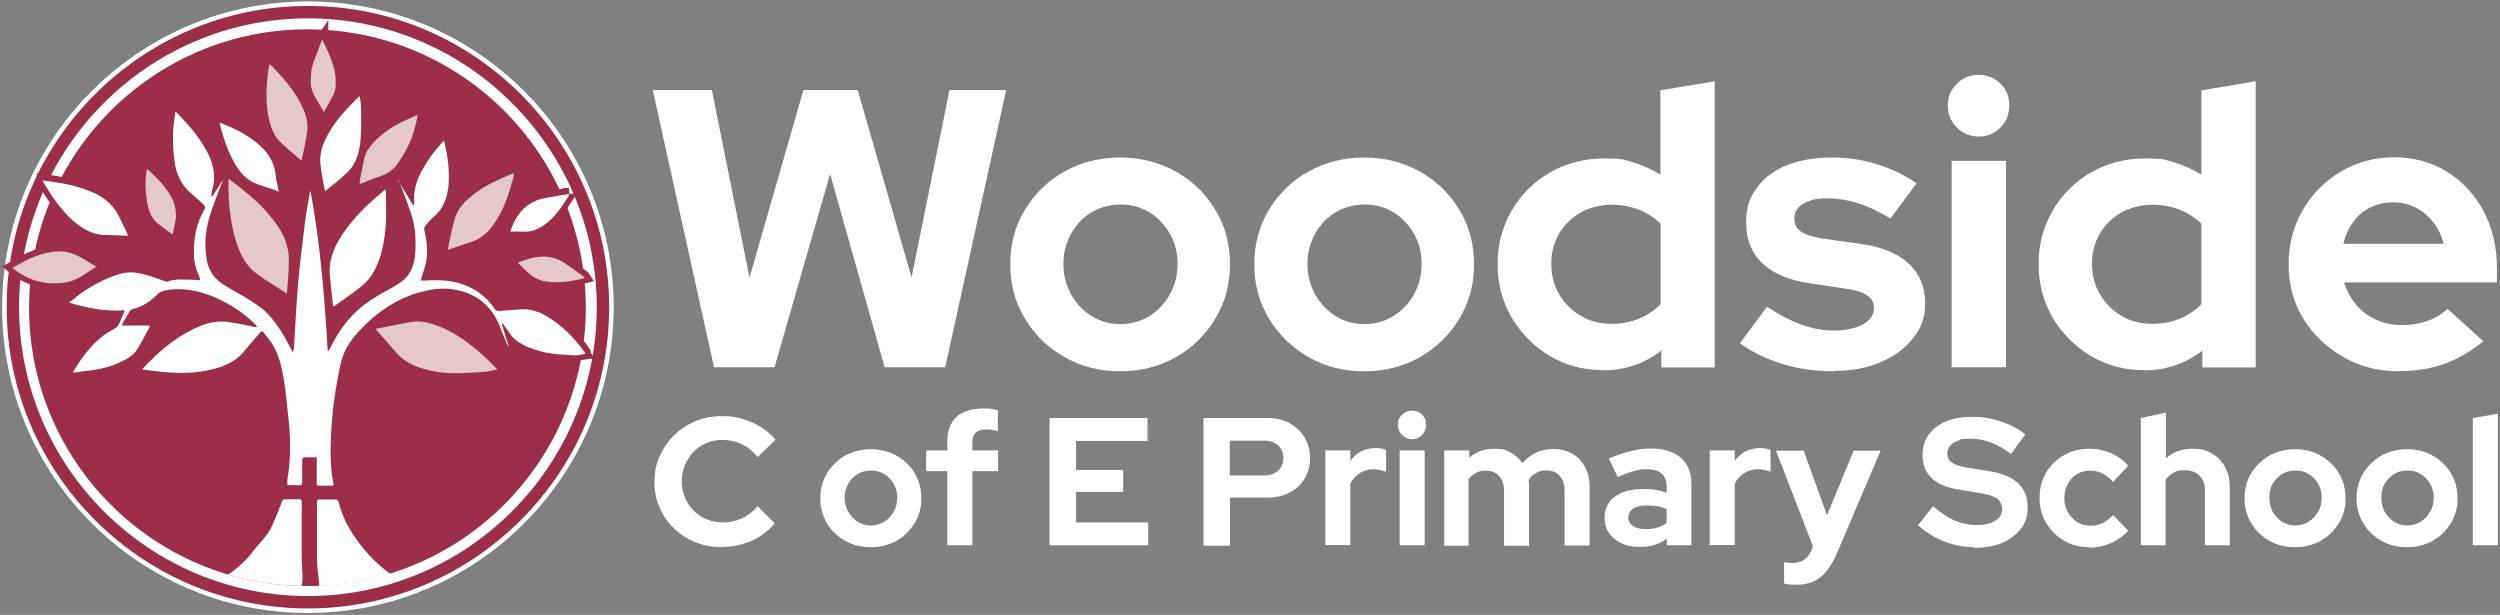
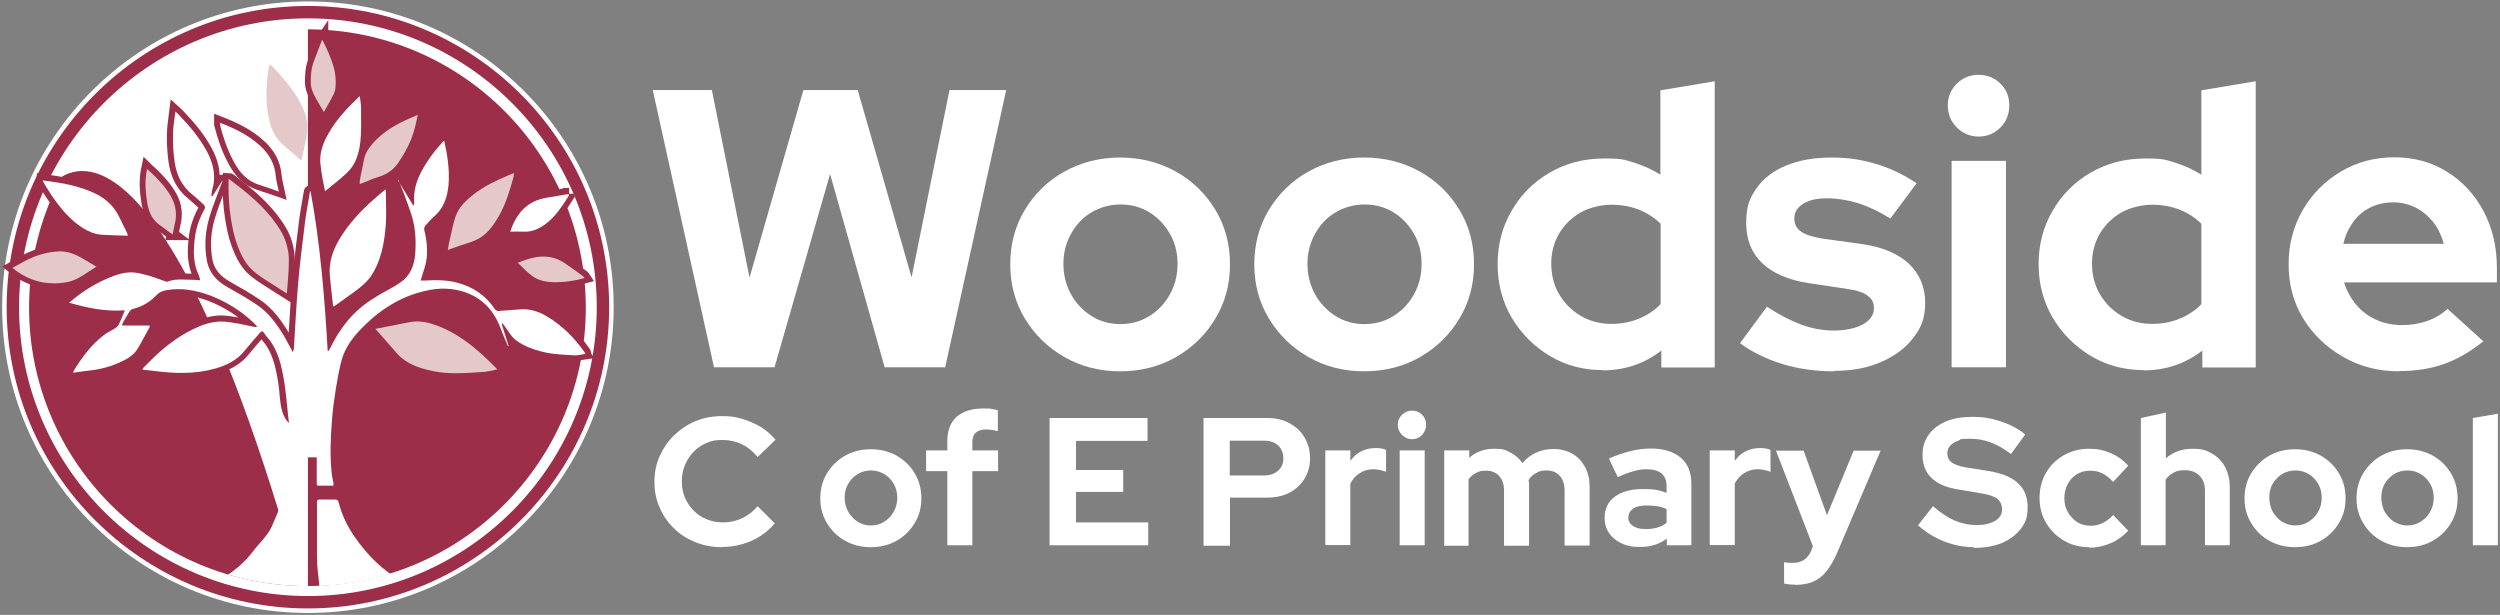
<svg xmlns="http://www.w3.org/2000/svg" width="1049px" height="258px" viewBox="0 0 1049 258" version="1.1">
  <rect x="0" y="0" width="1049" height="258" fill="#808080" stroke="none" />
  <title>Woodside Logo Landscape-white-boundary</title>
  <g id="Page-1" stroke="none" stroke-width="1" fill="none" fill-rule="evenodd">
    <g id="Woodside-Logo-Landscape-white-boundary" transform="translate(0.9, 0.6)" fill-rule="nonzero">
      <circle id="Oval" fill="#FFFFFF" cx="128.1" cy="128.5" r="122.6" />
      <circle id="Oval" fill="#9D2E49" cx="128.1" cy="128.5" r="116.8" />
-       <path d="M128.3,256.6 C57.6,256.6 0,199.1 0,128.3 C0,57.5 57.5,0 128.3,0 C199.1,0 256.6,57.5 256.6,128.3 C256.6,199.1 199.1,256.6 128.3,256.6 Z M128.3,5.3 C60.5,5.3 5.3,60.5 5.3,128.3 C5.3,196.1 60.5,251.3 128.3,251.3 C196.1,251.3 251.3,196.1 251.3,128.3 C251.3,60.5 196.1,5.3 128.3,5.3 Z" id="Shape" fill="#FFFFFF" />
+       <path d="M128.3,256.6 C57.6,256.6 0,199.1 0,128.3 C0,57.5 57.5,0 128.3,0 C199.1,0 256.6,57.5 256.6,128.3 C256.6,199.1 199.1,256.6 128.3,256.6 Z C60.5,5.3 5.3,60.5 5.3,128.3 C5.3,196.1 60.5,251.3 128.3,251.3 C196.1,251.3 251.3,196.1 251.3,128.3 C251.3,60.5 196.1,5.3 128.3,5.3 Z" id="Shape" fill="#FFFFFF" />
      <path d="M128.3,254.7 C58.6,254.7 1.9,198 1.9,128.3 C1.9,58.6 58.6,1.9 128.3,1.9 C198,1.9 254.7,58.6 254.7,128.3 C254.7,198 198,254.7 128.3,254.7 Z M128.3,7.1 C61.5,7.1 7.1,61.5 7.1,128.3 C7.1,195.1 61.5,249.5 128.3,249.5 C195.1,249.5 249.5,195.1 249.5,128.3 C249.5,61.5 195.1,7.1 128.3,7.1 Z" id="Shape" fill="#9D2E49" />
      <g id="Group" transform="translate(4.3, 15.9)" fill="#FFFFFF" stroke="#9D2E49" stroke-width="4.9">
        <path d="M161.8,59 C163.9,62.4 166,65.9 168.3,69.7 C168.5,69 168.6,68.7 168.6,68.4 C168,60.7 171.6,54.5 175.9,48.5 C177.3,46.5 179,44.7 180.6,42.8 C180.7,42.6 180.9,42.5 181.2,42.4 C182.6,48.6 183.5,54.7 183,61 C182.5,66.1 180.9,70.8 176.8,74.3 C175.5,75.4 174.4,76.7 173.3,78 C172.9,78.4 172.7,79.2 172.8,79.7 C173.9,84.1 174.4,88.6 173.6,93.1 C173.2,95.4 172.3,97.5 171.7,99.7 C171.6,100.1 171.5,100.4 171.3,101 C172.2,101 172.9,101 173.5,101 C177.8,100.7 182,100.8 186.2,101.8 C193.1,103.5 198.6,107.2 202.5,113.1 C202.8,113.5 203.5,113.8 203.9,113.8 C207,113.6 210,113.3 213.1,113.1 C217.1,112.8 220.8,114 224.2,116 C230.6,119.8 235.8,125 240.1,131.1 C240.1,131.2 240.2,131.4 240.4,131.8 C238.8,132 237.2,132.5 235.7,132.4 C231.1,132.1 226.5,132 222,130.8 C218.4,129.9 215,128.6 211.9,126.5 C209.5,124.9 208.2,122.4 206.6,120.2 C206.3,119.8 206,119.4 205.7,119 C205.6,119 205.4,119.1 205.3,119.2 C206.3,122.3 207.2,125.4 208.2,128.5 C208.2,128.5 208,128.5 207.9,128.5 C206.9,126 205.7,123.5 204.8,120.9 C202,113.6 197.2,108.3 189.6,105.8 C184.3,104.1 179,104 173.5,105.3 C162.6,107.7 153.7,113.6 146.1,121.5 C142.6,125.2 139.6,129.3 138.2,134.2 C137.1,138.2 136.4,142.4 135.7,146.5 C134.4,154.6 135.2,162.9 124.2,161.9 C113.6,161 115.3,151.9 114,143.9 C112.9,137.2 111.6,130.6 107.1,125.2 C106.5,124.5 106,123.9 105.5,123.1 C104.9,122.2 104.4,122.2 103.7,123.1 C101.4,125.8 99,128.5 96.7,131.3 C94.3,134.1 91.1,135.9 87.7,137.2 C79.5,140.1 71,140.3 62.4,139.4 C59.8,139.1 57.2,138.8 54.6,138.5 C54.6,138.4 54.6,138.2 54.5,138.1 C56.2,136.4 57.9,134.6 59.6,133 C64.5,128.4 69.8,124.4 75.8,121.5 C79.4,119.7 83.3,118.4 87.3,118.3 C89.8,118.3 92.3,118.8 94.8,119.2 C97.1,119.6 99.3,120.2 101.6,120.6 C101.8,120.6 102.1,120.6 102.7,120.5 C102,119.8 101.5,119.2 101,118.7 C95.8,113.8 89.8,110.1 83.2,107.5 C77.1,105.2 70.8,104 64.3,105.2 C62.8,105.5 61.6,106 60.5,107.1 C57.8,110 54.5,112 50.6,113 C50.1,113.1 49.4,113.5 49.1,114 C48.1,115.6 47.2,117.2 46.2,118.9 C46,119.2 46.1,119.5 45.9,120 L57.5,120 C57.5,120.3 57.5,120.5 57.5,120.6 C55.8,123.7 54.2,126.8 52.4,129.8 C50.8,132.4 48.2,134 45.5,135.2 C41.5,137.1 37.2,138.3 32.8,138.8 C30.4,139.1 28,139.4 25.5,139.8 C25.5,139.5 25.5,139.3 25.5,139.2 C29,133.5 32.9,128.1 38.3,124 C39.8,122.8 41.6,122.1 43.2,121 C43.8,120.6 44.3,120 44.6,119.4 C45.5,117.6 46.2,115.6 47.1,113.6 C39.1,114.2 31.5,112.7 23.7,110.4 C24.3,109.9 24.8,109.5 25.3,109.1 C29.8,105.4 34.7,102.4 40.1,100.1 C43.4,98.7 46.9,97.5 50.6,97.7 C52.7,97.9 54.8,98.4 56.9,99 C59.4,99.7 61.8,100.7 64.2,101.5 C64.4,101.5 64.8,101.7 65,101.6 C68.4,100.2 72,100.8 75.5,100.8 C76.5,100.8 77.5,100.9 78.7,101 C78.5,100.2 78.4,99.6 78.2,99.1 C75.6,93.9 75.8,88.4 76.5,82.9 C77,78.9 78.4,75 80.4,71.4 C81,70.4 80.7,69.7 79.9,69 C78.4,67.7 77,66.3 75.5,65.1 C70.8,61.4 68.6,56.4 67.9,50.8 C67.4,47.1 67.2,43.4 67.3,39.7 C67.3,36.6 67.9,33.6 68.3,30.2 C69.3,31.1 70,31.8 70.7,32.6 C74.8,36.9 78.5,41.4 81.4,46.7 C83.9,51.3 85.2,56.1 84.2,61.3 C84,62.1 83.7,62.9 83.6,63.7 C83.5,64.4 83.5,65 83.4,65.7 C83.5,65.7 83.7,65.7 83.8,65.8 C85.2,63.6 86.6,61.5 87.9,59.3 C87.9,59.3 88,59.3 88.1,59.3 C87.8,60 87.5,60.8 87.2,61.6 C85.6,66 83.8,70.3 82.5,74.8 C80.8,80.7 80.4,86.7 81.5,92.7 C82.4,97.9 85.7,101.4 90.2,103.9 C94.3,106.2 98.3,108.5 102.2,111.1 C107.3,114.4 110.8,119.3 113.9,124.4 C115.1,126.5 116.2,128.7 117.6,131.2 C117.8,130.5 117.9,130.2 118,129.8 C118.6,120.6 119,111.4 119.8,102.3 C120.5,93.9 121.6,85.6 122.6,77.3 C123.1,72.9 124,68.6 124.7,64.2 C124.7,64 124.7,63.8 125,63.6 C129.1,85.8 130.9,108.2 132.2,130.7 C132.3,130.7 132.4,130.7 132.5,130.7 C132.8,130.2 133.2,129.7 133.4,129.2 C136.1,123.7 139.5,118.6 144,114.3 C148,110.5 152.6,107.7 157.4,105.1 C159.2,104.2 160.9,103.1 162.6,102 C166.8,99.2 168.5,94.9 168.9,90.1 C169.3,84.9 169.1,79.7 167.7,74.7 C166.7,71.3 165.4,68 164.2,64.7 C163.5,62.7 162.6,60.8 161.8,58.8 C161.8,58.8 161.9,58.8 162,58.7 L161.8,59 Z" id="Path" />
        <path d="M115.2,106.5 C113.1,105.2 111.4,104 109.6,102.9 C107.1,101.3 104.6,99.8 102.3,98 C98.2,95 96,90.6 94.3,85.9 C93,82.4 92.3,78.8 91.7,75.1 C90.8,69.6 90.6,64.2 90.7,58.5 C91,58.5 91.2,58.6 91.3,58.7 C97.6,63.5 103.8,68.4 108.8,74.7 C111.4,78.1 113.9,81.6 115,85.7 C115.7,88.1 116.1,90.6 116,93 C116,97.3 115.5,101.6 115.2,106.3 L115.2,106.5 Z" id="Path" />
        <path d="M134.6,112 C134.1,107.6 133.6,103.3 133.2,99 C132.7,93.4 134.4,88.4 137.2,83.7 C141.1,77.2 146.2,71.7 151.9,66.7 C153.4,65.4 154.9,64.2 156.6,62.7 C156.6,63.4 156.7,63.8 156.7,64.2 C156.7,68.6 157,73 156.7,77.3 C156.1,85.1 154.8,92.8 150.3,99.4 C149,101.2 147.3,102.8 145.5,104.2 C142.2,106.8 138.7,109.1 135.3,111.6 C135.1,111.7 134.9,111.8 134.6,111.9 L134.6,112 Z" id="Path" />
        <path d="M152.3,121.3 C156.5,120.5 160.5,119.7 164.5,118.9 C165.4,118.7 166.3,118.6 167.2,118.4 C171.4,117.7 175.4,118.8 179.2,120.3 C186.2,123.1 192.2,127.6 197.8,132.7 C199.7,134.4 201.5,136.3 203.5,138.3 C201.6,138.7 200,139.1 198.4,139.3 C194.3,139.6 190.1,139.9 186,139.9 C180.5,139.9 175.1,139.1 169.9,137.2 C166.5,135.9 163.5,134.1 161.1,131.3 C158.3,128 155.4,124.8 152.3,121.3 L152.3,121.3 Z" id="Path" />
-         <path d="M121.1,50.6 C120.7,50.3 120.4,50 120.1,49.7 C117.8,47.7 115.5,45.7 113.3,43.8 C110.5,41.3 108.9,38.1 108,34.6 C106.2,27.9 106.4,21 107.2,14.1 C107.2,13.4 107.4,12.8 107.5,12.2 C107.6,11.6 107.8,11 107.9,10.3 C108.3,10.6 108.6,10.8 108.9,11 C113.2,15.5 117.3,20.1 120.3,25.5 C122.1,28.8 123.6,32.2 123.8,36 C123.9,38.2 123.4,40.5 123,42.7 C122.6,45.1 122,47.6 121.4,50 C121.4,50.2 121.3,50.3 121.1,50.6 L121.1,50.6 Z" id="Path" />
        <path d="M210.4,55.9 C210.4,56.6 210.4,57.1 210.3,57.5 C208.7,63.2 207.1,68.8 204.1,74 C201.6,78.3 198.8,82.2 194.1,84.2 C191.5,85.3 188.7,86 186,87 C184.9,87.4 183.9,87.7 182.7,88.2 C183,86.3 183.3,84.7 183.7,83.1 C184.4,80 185,76.9 186,74 C187.4,70.1 190.4,67.3 193.6,64.8 C198.1,61.3 203.1,59 208.3,56.8 C208.9,56.5 209.5,56.3 210.4,55.9 Z" id="Path" />
        <path d="M12.7,59 C14.8,59.3 16.6,59.5 18.4,59.8 C23.7,60.6 28.9,61.9 33.9,64.1 C38.9,66.3 42.7,69.7 45,74.7 C46,76.8 47,78.8 48,80.8 C48.2,81.2 48.3,81.7 48.5,82.2 C44.7,82.1 41.1,82 37.5,81.8 C34.6,81.6 32,80.5 29.6,79 C24.2,75.6 20.4,70.9 16.8,65.8 C15.6,64.1 14.6,62.3 13.5,60.6 C13.3,60.2 13.1,59.9 12.7,59.1 L12.7,59 Z" id="Path" />
        <path d="M131.2,63.6 C130.8,61.7 130.5,60.1 130.2,58.6 C129.8,56.3 129.4,53.9 129.2,51.6 C128.9,47.1 130.5,43 132.7,39.2 C136,33.3 140.7,28.5 145.5,23.8 C145.5,23.8 145.7,23.8 145.8,23.8 C146,25.5 146.3,27.2 146.3,28.8 C146.3,33.5 146.5,38.2 146,42.8 C145.5,47.5 144.1,52.2 140.6,55.6 C137.7,58.4 134.5,60.8 131.1,63.6 L131.2,63.6 Z" id="Path" />
        <path d="M170.1,31.5 C169.1,36.5 167.9,41.3 165.5,45.6 C164.4,47.8 163.1,49.9 161.7,51.9 C159.7,54.7 157,56.5 153.7,57.5 C151.3,58.2 149.1,59.3 146.7,60.2 C146.4,60.3 146.1,60.4 145.7,60.5 C145.7,59.5 145.8,58.6 146,57.8 C146.5,55.2 147.1,52.6 147.6,50 C148.1,47.6 149.4,45.6 151,43.7 C154.7,39.4 159.4,36.4 164.4,34 C166.3,33.1 168.2,32.3 170.1,31.5 L170.1,31.5 Z" id="Path" />
        <path d="M87.1,34.8 C93.3,37.2 99.1,40 104,44.5 C107.7,47.9 110.1,52 110.5,57.1 C110.7,59.2 111.3,61.3 111.8,63.7 C110.6,63.3 109.7,62.9 108.8,62.6 C106.3,61.7 103.8,61.1 101.4,60 C97.1,58 94.5,54.3 92.4,50.2 C90,45.6 88.4,40.7 87.1,35.7 C87.1,35.5 87.1,35.2 87.1,34.8 Z" id="Path" />
        <path d="M35.4,95.1 C31.2,97.6 27.7,100.8 22.9,101.7 C14.5,103.2 6.8,101.3 0,95.7 C1.4,94.9 2.6,94.3 3.8,93.6 C8.7,90.8 13.9,89 19.5,88.8 C23.3,88.6 26.7,90.1 29.9,92 C31.6,93 33.3,94 35.4,95.3 L35.4,95.1 Z" id="Path" />
        <path d="M67.3,81.8 C65.1,80.1 63,78.7 61,77.1 C58.1,74.7 57,71.3 56.5,67.9 C55.8,63.5 55.5,58.9 56.5,54.2 C57.1,54.8 57.7,55.3 58.3,55.8 C61.6,58.9 64.6,62.2 66.8,66.2 C68.7,69.8 69.1,73.6 68.1,77.5 C67.8,78.9 67.5,80.3 67.2,81.8 L67.3,81.8 Z" id="Path" />
        <path d="M130.1,0.1 C132.1,4 133.8,7.8 134.9,11.8 C135.6,14.4 135.8,17.1 135.6,19.7 C135.6,21 135.1,22.3 134.5,23.4 C133.4,25.7 132,27.9 130.7,30.3 C129.9,28.9 129.1,27.7 128.4,26.4 C126.9,23.8 125.3,21.3 125.2,18.2 C125.2,15.2 125.3,12.2 126.4,9.3 C127.5,6.4 128.6,3.5 129.7,0.6 C129.7,0.4 129.9,0.3 130.1,0 L130.1,0.1 Z" id="Path" />
        <path d="M233.5,64.8 C233.5,65 233.5,65.2 233.5,65.4 C230.6,69.9 227.8,74.4 223.3,77.6 C220.7,79.4 217.9,80.7 214.5,80.5 C212.5,80.4 210.6,80.5 208.9,80.5 C211.3,73.2 215.7,67.7 224,66.3 C226.9,65.8 229.8,65.3 232.8,64.8 C233,64.8 233.3,64.8 233.6,64.8 L233.5,64.8 Z" id="Path" />
        <path d="M212,93.6 C218.8,90.7 225.3,89.5 231.6,93.6 C234.3,95.4 236.9,97.4 239.6,99.3 C239.8,99.4 239.9,99.7 240.1,100 C235.7,101.2 231.4,101.8 226.9,101.7 C223.7,101.6 220.7,101 218.1,99.1 C215.9,97.5 214.1,95.5 212,93.5 L212,93.6 Z" id="Path" />
      </g>
      <g id="Group" transform="translate(273, 30.8)" fill="#FFFFFF">
        <polygon id="Path" points="25.7 122.7 5.68434189e-14 6.4 24.8 6.4 40.6 85.1 63.2 6.4 86 6.4 108.6 85 124.5 6.4 148.3 6.4 122.7 122.7 97.3 122.7 74.4 41.6 51.1 122.7 25.8 122.7" />
        <path d="M196.1,124.4 C187.5,124.4 179.7,122.4 172.7,118.4 C165.7,114.4 160.2,109 156.1,102.2 C152,95.4 150,87.8 150,79.5 C150,71.2 152,63.5 156.1,56.7 C160.2,49.9 165.7,44.5 172.7,40.6 C179.7,36.7 187.5,34.7 196.1,34.7 C204.7,34.7 212.5,36.7 219.5,40.6 C226.5,44.5 232,49.9 236.1,56.7 C240.2,63.5 242.2,71.1 242.2,79.5 C242.2,87.9 240.2,95.4 236.1,102.2 C232.1,109 226.5,114.4 219.6,118.4 C212.6,122.4 204.8,124.4 196,124.4 L196.1,124.4 Z M196.1,104.6 C200.6,104.6 204.7,103.5 208.4,101.2 C212.1,98.9 214.9,95.9 217,92.1 C219.1,88.3 220.2,84.1 220.2,79.3 C220.2,74.5 219.1,70.4 217,66.7 C214.8,62.9 212,59.9 208.4,57.7 C204.8,55.5 200.8,54.4 196.4,54.4 C192,54.4 187.8,55.5 184.1,57.7 C180.4,59.9 177.6,62.9 175.5,66.7 C173.4,70.5 172.3,74.7 172.3,79.3 C172.3,83.9 173.4,88.3 175.5,92.1 C177.6,95.9 180.5,98.9 184.1,101.2 C187.7,103.5 191.8,104.6 196.3,104.6 L196.1,104.6 Z" id="Shape" />
        <path d="M298.5,124.4 C289.9,124.4 282.1,122.4 275.1,118.4 C268.1,114.4 262.6,109 258.5,102.2 C254.4,95.4 252.4,87.8 252.4,79.5 C252.4,71.2 254.4,63.5 258.5,56.7 C262.6,49.9 268.1,44.5 275.1,40.6 C282.1,36.7 289.9,34.7 298.5,34.7 C307.1,34.7 314.9,36.7 321.9,40.6 C328.9,44.5 334.4,49.9 338.5,56.7 C342.6,63.5 344.6,71.1 344.6,79.5 C344.6,87.9 342.6,95.4 338.5,102.2 C334.5,109 328.9,114.4 322,118.4 C315,122.4 307.2,124.4 298.4,124.4 L298.5,124.4 Z M298.5,104.6 C303,104.6 307.1,103.5 310.8,101.2 C314.5,98.9 317.3,95.9 319.4,92.1 C321.5,88.3 322.6,84.1 322.6,79.3 C322.6,74.5 321.5,70.4 319.4,66.7 C317.2,62.9 314.4,59.9 310.8,57.7 C307.2,55.5 303.2,54.4 298.8,54.4 C294.4,54.4 290.2,55.5 286.5,57.7 C282.8,59.9 280,62.9 277.9,66.7 C275.8,70.5 274.7,74.7 274.7,79.3 C274.7,83.9 275.8,88.3 277.9,92.1 C280,95.9 282.9,98.9 286.5,101.2 C290.1,103.5 294.2,104.6 298.7,104.6 L298.5,104.6 Z" id="Shape" />
        <path d="M398.6,123.9 C390.4,123.9 383,121.9 376.3,117.9 C369.7,113.9 364.4,108.6 360.4,101.9 C356.5,95.2 354.5,87.7 354.5,79.4 C354.5,71.1 356.5,63.7 360.4,57 C364.3,50.2 369.7,44.9 376.4,41 C383.2,37.1 390.7,35.1 399.2,35.1 C407.7,35.1 407.6,35.7 411.6,36.8 C415.5,38 419.3,39.7 422.8,41.9 L422.8,6.5 L445.6,2.7 L445.6,122.8 L423.2,122.8 L423.2,115.7 C416.1,121.2 407.9,124 398.6,124 L398.6,123.9 Z M402.3,104.5 C406.4,104.5 410.2,103.8 413.8,102.3 C417.3,100.9 420.4,98.8 422.9,96.2 L422.9,62.5 C420.4,60 417.3,58 413.8,56.6 C410.3,55.2 406.4,54.5 402.3,54.5 C398.2,54.5 393.2,55.6 389.4,57.7 C385.6,59.9 382.6,62.8 380.3,66.6 C378.1,70.4 377,74.6 377,79.2 C377,83.8 378.1,88.4 380.4,92.2 C382.7,96 385.7,99 389.5,101.2 C393.3,103.4 397.5,104.5 402.3,104.5 Z" id="Shape" />
        <path d="M495.7,124.4 C487.9,124.4 480.7,123.4 473.9,121.3 C467.1,119.2 461.2,116.3 456.2,112.6 L467.5,97.3 C472.5,100.6 477.3,103.1 481.9,104.8 C486.5,106.5 491.1,107.3 495.6,107.3 C500.1,107.3 504.8,106.4 507.8,104.7 C510.8,103 512.4,100.7 512.4,98 C512.4,95.3 511.5,94 509.8,92.7 C508.1,91.4 505.3,90.4 501.6,89.9 L485,87.4 C476.5,86.1 470,83.3 465.5,79 C461,74.7 458.8,69.1 458.8,62.1 C458.8,55.1 460.3,51.6 463.2,47.5 C466.1,43.4 470.3,40.2 475.7,38 C481.1,35.8 487.4,34.7 494.6,34.7 C501.8,34.7 507.3,35.6 513.3,37.4 C519.3,39.2 525,41.9 530.3,45.5 L519.3,60.3 C514.5,57.3 510,55.2 505.6,53.8 C501.2,52.5 496.9,51.8 492.6,51.8 C488.3,51.8 485.2,52.6 482.7,54.1 C480.2,55.7 479,57.7 479,60.2 C479,62.7 479.9,64.4 481.7,65.7 C483.5,67 486.5,68 490.7,68.7 L507.3,71 C515.9,72.2 522.5,75 527.1,79.3 C531.6,83.6 533.9,89.1 533.9,95.7 C533.9,102.3 532.2,106.1 528.9,110.4 C525.6,114.7 521.1,118 515.4,120.5 C509.7,123 503.2,124.2 495.9,124.2 L495.7,124.4 Z" id="Path" />
        <path d="M556.3,25.9 C552.8,25.9 549.7,24.6 547.2,22.1 C544.7,19.6 543.4,16.5 543.4,12.8 C543.4,9.1 544.7,6.2 547.2,3.7 C549.7,1.2 552.8,0 556.3,0 C559.8,0 563,1.2 565.5,3.7 C568,6.2 569.2,9.2 569.2,12.8 C569.2,16.4 568,19.6 565.5,22.1 C563,24.6 559.9,25.9 556.3,25.9 Z M545,122.7 L545,36.1 L567.8,36.1 L567.8,122.7 L545,122.7 Z" id="Shape" />
        <path d="M625.6,123.9 C617.4,123.9 610,121.9 603.3,117.9 C596.7,113.9 591.4,108.6 587.4,101.9 C583.5,95.2 581.5,87.7 581.5,79.4 C581.5,71.1 583.5,63.7 587.4,57 C591.3,50.2 596.7,44.9 603.4,41 C610.2,37.1 617.7,35.1 626.2,35.1 C634.7,35.1 634.6,35.7 638.6,36.8 C642.5,38 646.3,39.7 649.8,41.9 L649.8,6.5 L672.6,2.7 L672.6,122.8 L650.2,122.8 L650.2,115.7 C643.1,121.2 634.9,124 625.6,124 L625.6,123.9 Z M629.2,104.5 C633.3,104.5 637.1,103.8 640.7,102.3 C644.2,100.9 647.3,98.8 649.8,96.2 L649.8,62.5 C647.3,60 644.2,58 640.7,56.6 C637.2,55.2 633.3,54.5 629.2,54.5 C625.1,54.5 620.1,55.6 616.3,57.7 C612.5,59.9 609.5,62.8 607.2,66.6 C605,70.4 603.9,74.6 603.9,79.2 C603.9,83.8 605,88.4 607.3,92.2 C609.6,96 612.6,99 616.4,101.2 C620.2,103.4 624.4,104.5 629.2,104.5 Z" id="Shape" />
        <path d="M732.7,124.4 C724.1,124.4 716.2,122.4 709.2,118.3 C702.2,114.3 696.6,108.9 692.5,102.2 C688.4,95.5 686.4,87.9 686.4,79.5 C686.4,71.1 688.4,63.6 692.3,56.8 C696.2,50 701.6,44.6 708.3,40.6 C715.1,36.6 722.5,34.6 730.7,34.6 C738.9,34.6 746.4,36.6 752.9,40.7 C759.4,44.7 764.5,50.3 768.2,57.2 C771.9,64.2 773.8,72.2 773.8,81.1 L773.8,87.1 L709.7,87.1 C710.7,90.5 712.4,93.6 714.7,96.4 C717,99.2 719.9,101.3 723.2,102.8 C726.5,104.3 730.1,105 734,105 C737.9,105 741.3,104.4 744.6,103.3 C747.9,102.1 750.7,100.4 753.1,98.2 L768.1,111.8 C762.8,116.1 757.3,119.3 751.7,121.3 C746.1,123.3 739.8,124.3 732.8,124.3 L732.7,124.4 Z M709.3,70.9 L751.5,70.9 C750.6,67.5 749.1,64.4 747.1,61.8 C745,59.2 742.6,57.2 739.7,55.7 C736.8,54.3 733.7,53.5 730.4,53.5 C727.1,53.5 723.6,54.2 720.8,55.6 C717.9,57 715.5,59 713.6,61.6 C711.7,64.2 710.2,67.3 709.4,70.8 L709.3,70.9 Z" id="Shape" />
      </g>
      <g id="Group" transform="translate(273.7, 170.8)" fill="#FFFFFF">
        <path d="M28.3,58.2 C24.3,58.2 20.6,57.5 17.2,56.1 C13.7,54.7 10.7,52.8 8.2,50.3 C5.6,47.8 3.6,44.9 2.2,41.6 C0.7,38.3 5.68434189e-14,34.7 5.68434189e-14,30.8 C5.68434189e-14,26.9 0.7,23.3 2.2,20 C3.7,16.7 5.7,13.7 8.3,11.2 C10.9,8.7 13.9,6.7 17.3,5.3 C20.7,3.9 24.4,3.2 28.4,3.2 C32.4,3.2 34.2,3.6 37,4.4 C39.7,5.2 42.3,6.4 44.7,7.8 C47.1,9.3 49.1,11.1 50.8,13.1 L43.3,20.4 C41.4,18 39.2,16.2 36.7,15 C34.2,13.8 31.4,13.2 28.5,13.2 C25.6,13.2 23.9,13.6 21.8,14.5 C19.7,15.4 17.9,16.6 16.4,18.2 C14.9,19.8 13.7,21.6 12.8,23.7 C11.9,25.8 11.5,28.1 11.5,30.6 C11.5,33.1 11.9,35.3 12.8,37.4 C13.7,39.5 14.9,41.3 16.5,42.9 C18.1,44.5 19.9,45.7 22,46.5 C24.1,47.4 26.4,47.8 29,47.8 C31.6,47.8 34.4,47.2 36.9,46 C39.3,44.8 41.5,43.2 43.3,41 L50.5,48.2 C48.8,50.2 46.8,52 44.5,53.5 C42.2,55 39.7,56.1 36.9,56.9 C34.2,57.7 31.4,58.1 28.6,58.1 L28.3,58.2 Z" id="Path" />
        <path d="M90.8,58.2 C86.8,58.2 83.2,57.3 80,55.5 C76.8,53.7 74.2,51.2 72.4,48.1 C70.5,45 69.6,41.5 69.6,37.7 C69.6,33.9 70.5,30.3 72.4,27.2 C74.3,24.1 76.8,21.6 80,19.8 C83.2,18 86.8,17.1 90.8,17.1 C94.8,17.1 98.4,18 101.6,19.8 C104.8,21.6 107.4,24.1 109.2,27.2 C111.1,30.3 112,33.8 112,37.7 C112,41.6 111.1,45 109.2,48.1 C107.3,51.2 104.8,53.7 101.6,55.5 C98.4,57.3 94.8,58.2 90.8,58.2 Z M90.8,49.1 C92.9,49.1 94.8,48.6 96.4,47.5 C98.1,46.5 99.4,45.1 100.4,43.3 C101.4,41.6 101.9,39.6 101.9,37.4 C101.9,35.2 101.4,33.3 100.4,31.6 C99.4,29.9 98.1,28.5 96.4,27.5 C94.7,26.5 92.9,26 90.9,26 C88.9,26 86.9,26.5 85.3,27.5 C83.6,28.5 82.3,29.9 81.3,31.6 C80.3,33.3 79.8,35.3 79.8,37.4 C79.8,39.5 80.3,41.5 81.3,43.3 C82.3,45 83.6,46.4 85.2,47.5 C86.9,48.5 88.7,49.1 90.8,49.1 Z" id="Shape" />
        <path d="M122.9,57.4 L122.9,26.3 L114,26.3 L114,17.6 L122.9,17.6 L122.9,13.8 C122.9,9.3 124.2,5.8 126.8,3.5 C129.4,1.2 133.1,0 138,0 C142.9,0 140.2,0 141.3,0.2 C142.4,0.3 143.4,0.5 144.1,0.8 L144.1,9.5 C143.2,9.3 142.4,9.1 141.7,9 C141,8.9 140.2,8.8 139.3,8.8 C137.4,8.8 135.9,9.2 134.9,10.1 C133.9,10.9 133.4,12.3 133.4,14 L133.4,17.6 L144.2,17.6 L144.2,26.3 L133.4,26.3 L133.4,57.4 L122.9,57.4 L122.9,57.4 Z" id="Path" />
        <polygon id="Path" points="165.8 57.4 165.8 4 206.9 4 206.9 13.6 176.9 13.6 176.9 25.8 196.7 25.8 196.7 35 176.9 35 176.9 47.8 207.2 47.8 207.2 57.4 165.8 57.4" />
        <path d="M230.4,57.4 L230.4,4 L257.2,4 C260.7,4 263.8,4.7 266.5,6.2 C269.2,7.7 271.3,9.6 272.8,12.2 C274.3,14.7 275.1,17.6 275.1,20.9 C275.1,24.2 274.3,26.9 272.8,29.4 C271.3,31.9 269.2,33.9 266.5,35.3 C263.8,36.7 260.7,37.4 257.2,37.4 L241.5,37.4 L241.5,57.6 L230.4,57.6 L230.4,57.4 Z M241.4,28.1 L255.9,28.1 C258.3,28.1 260.2,27.4 261.7,26.1 C263.2,24.8 263.9,23 263.9,20.9 C263.9,18.8 263.2,16.9 261.7,15.5 C260.2,14.2 258.3,13.5 255.9,13.5 L241.4,13.5 L241.4,28.2 L241.4,28.1 Z" id="Shape" />
        <path d="M281.5,57.4 L281.5,17.6 L292,17.6 L292,22 C293.2,20.3 294.7,18.9 296.5,18 C298.3,17.1 300.3,16.6 302.6,16.6 C304.6,16.6 306,16.9 307,17.4 L307,26.6 C306.2,26.2 305.3,26 304.4,25.8 C303.5,25.6 302.6,25.5 301.6,25.5 C299.6,25.5 297.7,26 296,27.1 C294.3,28.1 293,29.6 292,31.5 L292,57.3 L281.5,57.3 L281.5,57.4 Z" id="Path" />
        <path d="M317.9,12.9 C316.3,12.9 314.9,12.3 313.7,11.1 C312.5,9.9 311.9,8.5 311.9,6.8 C311.9,5.1 312.5,3.8 313.7,2.6 C314.9,1.5 316.3,0.9 317.9,0.9 C319.5,0.9 321,1.5 322.1,2.6 C323.2,3.7 323.8,5.1 323.8,6.8 C323.8,8.5 323.2,9.9 322.1,11.1 C321,12.3 319.5,12.9 317.9,12.9 Z M312.7,57.4 L312.7,17.6 L323.2,17.6 L323.2,57.4 L312.7,57.4 Z" id="Shape" />
        <path d="M331.4,57.4 L331.4,17.6 L341.9,17.6 L341.9,20.7 C344.7,18.2 348.2,16.9 352.3,16.9 C356.4,16.9 357.2,17.4 359.2,18.5 C361.2,19.5 362.9,21 364.2,22.9 C365.8,21 367.8,19.5 370,18.5 C372.2,17.5 374.7,17 377.4,17 C380.1,17 383,17.7 385.2,19 C387.5,20.3 389.2,22.2 390.5,24.6 C391.8,27 392.4,29.7 392.4,32.8 L392.4,57.5 L381.9,57.5 L381.9,34.4 C381.9,31.8 381.2,29.8 379.9,28.3 C378.6,26.8 376.7,26 374.4,26 C372.1,26 371.4,26.3 370.1,27 C368.8,27.6 367.7,28.6 366.8,30 C366.8,30.5 366.9,30.9 367,31.4 C367,31.9 367,32.3 367,32.9 L367,57.6 L356.5,57.6 L356.5,34.5 C356.5,31.9 355.8,29.9 354.5,28.4 C353.2,26.9 351.3,26.1 349,26.1 C346.7,26.1 346,26.4 344.8,27 C343.6,27.6 342.5,28.5 341.6,29.7 L341.6,57.6 L331.1,57.6 L331.4,57.4 Z" id="Path" />
        <path d="M413.1,58.1 C410.3,58.1 407.8,57.6 405.6,56.5 C403.4,55.4 401.7,54 400.5,52.2 C399.3,50.4 398.7,48.3 398.7,45.9 C398.7,42.1 400.1,39.1 403,37 C405.8,34.9 409.8,33.8 414.9,33.8 C420,33.8 421.6,34.3 424.7,35.4 L424.7,32.5 C424.7,30.2 424,28.5 422.6,27.3 C421.2,26.1 419.1,25.5 416.3,25.5 C413.5,25.5 412.9,25.8 410.9,26.3 C408.9,26.8 406.7,27.7 404.2,28.8 L400.5,21 C403.7,19.6 406.7,18.6 409.5,17.9 C412.3,17.2 415.2,16.8 418.1,16.8 C423.5,16.8 427.7,18.1 430.7,20.7 C433.7,23.3 435.1,26.9 435.1,31.6 L435.1,57.4 L424.8,57.4 L424.8,54.6 C423.2,55.8 421.4,56.7 419.5,57.3 C417.6,57.9 415.5,58.1 413.2,58.1 L413.1,58.1 Z M408.6,45.7 C408.6,47.2 409.3,48.4 410.6,49.3 C411.9,50.2 413.7,50.6 415.9,50.6 C418.1,50.6 419.2,50.4 420.7,50 C422.1,49.6 423.5,48.9 424.7,48 L424.7,42.2 C423.4,41.6 422.1,41.2 420.7,41 C419.3,40.8 417.8,40.7 416.3,40.7 C413.9,40.7 412,41.1 410.7,42 C409.4,42.9 408.7,44.1 408.7,45.7 L408.6,45.7 Z" id="Shape" />
        <path d="M442.8,57.4 L442.8,17.6 L453.3,17.6 L453.3,22 C454.5,20.3 456,18.9 457.8,18 C459.6,17.1 461.6,16.6 463.9,16.6 C465.9,16.6 467.3,16.9 468.3,17.4 L468.3,26.6 C467.5,26.2 466.6,26 465.7,25.8 C464.8,25.6 463.9,25.5 462.9,25.5 C460.9,25.5 459,26 457.3,27.1 C455.6,28.1 454.3,29.6 453.3,31.5 L453.3,57.3 L442.8,57.3 L442.8,57.4 Z" id="Path" />
        <path d="M478.6,73.9 C477.7,73.9 476.8,73.9 476,73.8 C475.2,73.7 474.5,73.6 474,73.4 L474,64.5 C474.9,64.7 476.1,64.8 477.6,64.8 C481.4,64.8 484.1,63 485.5,59.4 L486.1,57.8 L470.6,17.7 L482.2,17.7 L492,44.8 L503.2,17.7 L514.5,17.7 L496.2,60.7 C494.8,63.9 493.3,66.4 491.7,68.4 C490.1,70.4 488.2,71.8 486.1,72.7 C484,73.6 481.5,74 478.6,74 L478.6,73.9 Z" id="Path" />
        <path d="M553.8,58.2 C549.5,58.2 545.3,57.4 541.2,55.8 C537.1,54.2 533.4,51.9 530.2,49 L536.5,41 C539.6,43.7 542.6,45.7 545.5,47 C548.4,48.2 551.4,48.9 554.6,48.9 C557.8,48.9 558.8,48.6 560.4,48.1 C562,47.6 563.3,46.8 564.2,45.8 C565.1,44.8 565.5,43.6 565.5,42.2 C565.5,40.8 564.8,38.9 563.5,37.9 C562.2,36.9 559.9,36.1 556.7,35.6 L546.1,33.8 C541.6,33 538.1,31.4 535.7,29 C533.3,26.6 532.1,23.4 532.1,19.6 C532.1,15.8 533,13.4 534.7,11 C536.4,8.6 538.9,6.7 542,5.4 C545.1,4.1 548.9,3.5 553.2,3.5 C557.5,3.5 561,4.1 564.9,5.4 C568.8,6.7 572.3,8.5 575.2,10.9 L569.2,19.1 C563.6,14.8 558,12.7 552.3,12.7 C546.6,12.7 548.6,13 547.1,13.5 C545.6,14 544.5,14.7 543.7,15.6 C542.9,16.5 542.5,17.5 542.5,18.7 C542.5,20.4 543.1,21.7 544.3,22.6 C545.5,23.5 547.4,24.2 550.1,24.7 L560.2,26.3 C565.5,27.2 569.6,28.9 572.2,31.4 C574.9,33.9 576.2,37.2 576.2,41.4 C576.2,45.6 575.3,47.9 573.4,50.4 C571.5,52.9 568.9,54.9 565.5,56.4 C562.1,57.8 558.1,58.5 553.5,58.5 L553.8,58.2 Z" id="Path" />
        <path d="M602,58.2 C598.1,58.2 594.6,57.3 591.5,55.5 C588.4,53.7 585.9,51.2 584,48.1 C582.1,45 581.2,41.4 581.2,37.5 C581.2,33.6 582.1,30.1 583.9,27 C585.7,23.9 588.2,21.4 591.4,19.6 C594.6,17.8 598.1,16.9 601.9,16.9 C605.7,16.9 608.1,17.5 611,18.7 C613.9,19.9 616.3,21.7 618.4,24 L612.1,30.8 C610.6,29.2 609.1,28 607.5,27.2 C605.9,26.4 604.2,26.1 602.3,26.1 C600.4,26.1 598.4,26.6 596.8,27.6 C595.2,28.6 593.9,30 593,31.7 C592.1,33.4 591.6,35.4 591.6,37.7 C591.6,40 592.1,41.8 593.1,43.5 C594.1,45.3 595.4,46.6 597,47.7 C598.6,48.7 600.5,49.2 602.6,49.2 C604.7,49.2 606,48.8 607.6,48.1 C609.2,47.4 610.6,46.2 612.1,44.7 L618.4,51.3 C616.3,53.5 613.9,55.3 611.1,56.5 C608.3,57.7 605.3,58.4 602.2,58.4 L602,58.2 Z" id="Path" />
        <path d="M623.7,57.4 L623.7,4 L634.2,1.7 L634.2,20.9 C637.3,18.2 641,16.9 645.4,16.9 C649.8,16.9 651.2,17.6 653.5,18.9 C655.9,20.2 657.7,22.1 659,24.5 C660.3,26.9 661,29.6 661,32.7 L661,57.4 L650.6,57.4 L650.6,34.3 C650.6,31.7 649.8,29.7 648.3,28.2 C646.8,26.7 644.8,25.9 642.2,25.9 C639.6,25.9 638.8,26.2 637.5,26.9 C636.2,27.6 635,28.6 634.1,29.8 L634.1,57.4 L623.6,57.4 L623.7,57.4 Z" id="Path" />
        <path d="M688.4,58.2 C684.4,58.2 680.8,57.3 677.6,55.5 C674.4,53.7 671.8,51.2 670,48.1 C668.1,45 667.2,41.5 667.2,37.7 C667.2,33.9 668.1,30.3 670,27.2 C671.9,24.1 674.4,21.6 677.6,19.8 C680.8,18 684.4,17.1 688.4,17.1 C692.4,17.1 696,18 699.2,19.8 C702.4,21.6 705,24.1 706.8,27.2 C708.7,30.3 709.6,33.8 709.6,37.7 C709.6,41.6 708.7,45 706.8,48.1 C704.9,51.2 702.4,53.7 699.2,55.5 C696,57.3 692.4,58.2 688.4,58.2 Z M688.4,49.1 C690.5,49.1 692.4,48.6 694.1,47.5 C695.8,46.5 697.1,45.1 698.1,43.3 C699.1,41.6 699.6,39.6 699.6,37.4 C699.6,35.2 699.1,33.3 698.1,31.6 C697.1,29.9 695.8,28.5 694.1,27.5 C692.4,26.5 690.6,26 688.6,26 C686.6,26 684.6,26.5 683,27.5 C681.4,28.5 680,29.9 679,31.6 C678,33.3 677.6,35.3 677.6,37.4 C677.6,39.5 678.1,41.5 679,43.3 C680,45 681.3,46.4 682.9,47.5 C684.6,48.5 686.4,49.1 688.5,49.1 L688.4,49.1 Z" id="Shape" />
        <path d="M735.4,58.2 C731.4,58.2 727.8,57.3 724.6,55.5 C721.4,53.7 718.8,51.2 717,48.1 C715.1,45 714.2,41.5 714.2,37.7 C714.2,33.9 715.1,30.3 717,27.2 C718.9,24.1 721.4,21.6 724.6,19.8 C727.8,18 731.4,17.1 735.4,17.1 C739.4,17.1 743,18 746.2,19.8 C749.4,21.6 752,24.1 753.8,27.2 C755.7,30.3 756.6,33.8 756.6,37.7 C756.6,41.6 755.7,45 753.8,48.1 C751.9,51.2 749.4,53.7 746.2,55.5 C743,57.3 739.4,58.2 735.4,58.2 Z M735.4,49.1 C737.5,49.1 739.4,48.6 741.1,47.5 C742.8,46.5 744.1,45.1 745.1,43.3 C746.1,41.6 746.6,39.6 746.6,37.4 C746.6,35.2 746.1,33.3 745.1,31.6 C744.1,29.9 742.8,28.5 741.1,27.5 C739.4,26.5 737.6,26 735.6,26 C733.6,26 731.6,26.5 730,27.5 C728.4,28.5 727,29.9 726,31.6 C725,33.3 724.6,35.3 724.6,37.4 C724.6,39.5 725.1,41.5 726,43.3 C727,45 728.3,46.4 729.9,47.5 C731.6,48.5 733.4,49.1 735.5,49.1 L735.4,49.1 Z" id="Shape" />
        <polygon id="Path" points="763 57.4 763 4 773.5 2.2 773.5 57.4" />
      </g>
      <g id="Group" transform="translate(4.3, 16.1)">
        <path d="M161.8,59 C163.9,62.4 166,65.9 168.3,69.7 C168.5,69 168.6,68.7 168.6,68.4 C168,60.7 171.6,54.5 175.9,48.5 C177.3,46.5 179,44.7 180.6,42.8 C180.7,42.6 180.9,42.5 181.2,42.4 C182.6,48.6 183.5,54.7 183,61 C182.5,66.1 180.9,70.8 176.8,74.3 C175.5,75.4 174.4,76.7 173.3,78 C172.9,78.4 172.7,79.2 172.8,79.7 C173.9,84.1 174.4,88.6 173.6,93.1 C173.2,95.4 172.3,97.5 171.7,99.7 C171.6,100.1 171.5,100.4 171.3,101 C172.2,101 172.9,101 173.5,101 C177.8,100.7 182,100.8 186.2,101.8 C193.1,103.5 198.6,107.2 202.5,113.1 C202.8,113.5 203.5,113.8 203.9,113.8 C207,113.6 210,113.3 213.1,113.1 C217.1,112.8 220.8,114 224.2,116 C230.6,119.8 235.8,125 240.1,131.1 C240.1,131.2 240.2,131.4 240.4,131.8 C238.8,132 237.2,132.5 235.7,132.4 C231.1,132.1 226.5,132 222,130.8 C218.4,129.9 215,128.6 211.9,126.5 C209.5,124.9 208.2,122.4 206.6,120.2 C206.3,119.8 206,119.4 205.7,119 C205.6,119 205.4,119.1 205.3,119.2 C206.3,122.3 207.2,125.4 208.2,128.5 C208.2,128.5 208,128.5 207.9,128.5 C206.9,126 205.7,123.5 204.8,120.9 C202,113.6 197.2,108.3 189.6,105.8 C184.3,104.1 179,104 173.5,105.3 C162.6,107.7 153.7,113.6 146.1,121.5 C142.6,125.2 139.6,129.3 138.2,134.2 C137.1,138.2 136.4,142.4 135.7,146.5 C135,150.9 134.4,155.2 134.1,159.6 C133.5,167.1 133.2,174.6 134,182 C134.1,183.3 134.5,184.7 134.7,186 C134.7,186.3 134.7,186.7 134.7,187.1 C132.5,187.1 130.5,187.1 128.5,187.1 C127.6,187.1 127.7,186.4 127.7,185.9 C127.7,182.8 127.7,179.8 127.7,176.7 C127.7,176.3 127.7,175.8 127.7,175.2 C125.8,175.2 124,175.2 122.3,175.2 C122,175.2 121.6,175.9 121.6,176.3 C121.6,179.4 121.6,182.5 121.6,185.6 C121.6,186.5 121.4,186.9 120.4,186.9 C118.8,186.8 117.2,186.9 115.4,186.9 C115.4,186.2 115.3,185.3 115.4,184.5 C116.9,175.6 116.8,166.6 115.7,157.7 C115.2,153.1 114.8,148.4 114.1,143.8 C113,137.1 111.7,130.5 107.2,125.1 C106.6,124.4 106.1,123.8 105.6,123 C105,122.1 104.5,122.1 103.8,123 C101.5,125.7 99.1,128.4 96.8,131.2 C94.4,134 91.2,135.8 87.8,137.1 C79.6,140 71.1,140.2 62.5,139.3 C59.9,139 57.3,138.7 54.7,138.4 C54.7,138.3 54.7,138.1 54.6,138 C56.3,136.3 58,134.5 59.7,132.9 C64.6,128.3 69.9,124.3 75.9,121.4 C79.5,119.6 83.4,118.3 87.4,118.2 C89.9,118.2 92.4,118.7 94.9,119.1 C97.2,119.5 99.4,120.1 101.7,120.5 C101.9,120.5 102.2,120.5 102.8,120.4 C102.1,119.7 101.6,119.1 101.1,118.6 C95.9,113.7 89.9,110 83.3,107.4 C77.2,105.1 70.9,103.9 64.4,105.1 C62.9,105.4 61.7,105.9 60.6,107 C57.9,109.9 54.6,111.9 50.7,112.9 C50.2,113 49.5,113.4 49.2,113.9 C48.2,115.5 47.3,117.1 46.3,118.8 C46.1,119.1 46.2,119.4 46,119.9 L57.6,119.9 C57.6,120.2 57.6,120.4 57.6,120.5 C55.9,123.6 54.3,126.7 52.5,129.7 C50.9,132.3 48.3,133.9 45.6,135.1 C41.6,137 37.3,138.2 32.9,138.7 C30.5,139 28.1,139.3 25.6,139.7 C25.6,139.4 25.6,139.2 25.6,139.1 C29.1,133.4 33,128 38.4,123.9 C39.9,122.7 41.7,122 43.3,120.9 C43.9,120.5 44.4,119.9 44.7,119.3 C45.6,117.5 46.3,115.5 47.2,113.5 C39.2,114.1 31.6,112.6 23.8,110.3 C24.4,109.8 24.9,109.4 25.4,109 C29.9,105.3 34.8,102.3 40.2,100 C43.5,98.6 47,97.4 50.7,97.6 C52.8,97.8 54.9,98.3 57,98.9 C59.5,99.6 61.9,100.6 64.3,101.4 C64.5,101.4 64.9,101.6 65.1,101.5 C68.5,100.1 72.1,100.7 75.6,100.7 C76.6,100.7 77.6,100.8 78.8,100.9 C78.6,100.1 78.5,99.5 78.3,99 C75.7,93.8 75.9,88.3 76.6,82.8 C77.1,78.8 78.5,74.9 80.5,71.3 C81.1,70.3 80.8,69.6 80,68.9 C78.5,67.6 77.1,66.2 75.6,65 C70.9,61.3 68.7,56.3 68,50.7 C67.5,47 67.3,43.3 67.4,39.6 C67.4,36.5 68,33.5 68.4,30.1 C69.4,31 70.1,31.7 70.8,32.5 C74.9,36.8 78.6,41.3 81.5,46.6 C84,51.2 85.3,56 84.3,61.2 C84.1,62 83.8,62.8 83.7,63.6 C83.6,64.3 83.6,64.9 83.5,65.6 C83.6,65.6 83.8,65.6 83.9,65.7 C85.3,63.5 86.7,61.4 88,59.2 C88,59.2 88.1,59.2 88.2,59.2 C87.9,59.9 87.6,60.7 87.3,61.5 C85.7,65.9 83.9,70.2 82.6,74.7 C80.9,80.6 80.5,86.6 81.6,92.6 C82.5,97.8 85.8,101.3 90.3,103.8 C94.4,106.1 98.4,108.4 102.3,111 C107.4,114.3 110.9,119.2 114,124.3 C115.2,126.4 116.3,128.6 117.7,131.1 C117.9,130.4 118,130.1 118.1,129.7 C118.7,120.5 119.1,111.3 119.9,102.2 C120.6,93.8 121.7,85.5 122.7,77.2 C123.2,72.8 124.1,68.5 124.8,64.1 C124.8,63.9 124.8,63.7 125.1,63.5 C129.2,85.7 131,108.1 132.3,130.6 C132.4,130.6 132.5,130.6 132.6,130.6 C132.9,130.1 133.3,129.6 133.5,129.1 C136.2,123.6 139.6,118.5 144.1,114.2 C148.1,110.4 152.7,107.6 157.5,105 C159.3,104.1 161,103 162.7,101.9 C166.9,99.1 168.6,94.8 169,90 C169.4,84.8 169.2,79.6 167.8,74.6 C166.8,71.2 165.5,67.9 164.3,64.6 C163.6,62.6 162.7,60.7 161.9,58.7 C161.9,58.7 162,58.7 162.1,58.6 L161.8,59 Z" id="Path" fill="#FFFFFF" />
        <path d="M115.2,106.5 C113.1,105.2 111.4,104 109.6,102.9 C107.1,101.3 104.6,99.8 102.3,98 C98.2,95 96,90.6 94.3,85.9 C93,82.4 92.3,78.8 91.7,75.1 C90.8,69.6 90.6,64.2 90.7,58.5 C91,58.5 91.2,58.6 91.3,58.7 C97.6,63.5 103.8,68.4 108.8,74.7 C111.4,78.1 113.9,81.6 115,85.7 C115.7,88.1 116.1,90.6 116,93 C116,97.3 115.5,101.6 115.2,106.3 L115.2,106.5 Z" id="Path" fill="#E4C8CA" />
        <path d="M134.6,112 C134.1,107.6 133.6,103.3 133.2,99 C132.7,93.4 134.4,88.4 137.2,83.7 C141.1,77.2 146.2,71.7 151.9,66.7 C153.4,65.4 154.9,64.2 156.6,62.7 C156.6,63.4 156.7,63.8 156.7,64.2 C156.7,68.6 157,73 156.7,77.3 C156.1,85.1 154.8,92.8 150.3,99.4 C149,101.2 147.3,102.8 145.5,104.2 C142.2,106.8 138.7,109.1 135.3,111.6 C135.1,111.7 134.9,111.8 134.6,111.9 L134.6,112 Z" id="Path" fill="#FFFFFF" />
        <path d="M152.3,121.3 C156.5,120.5 160.5,119.7 164.5,118.9 C165.4,118.7 166.3,118.6 167.2,118.4 C171.4,117.7 175.4,118.8 179.2,120.3 C186.2,123.1 192.2,127.6 197.8,132.7 C199.7,134.4 201.5,136.3 203.5,138.3 C201.6,138.7 200,139.1 198.4,139.3 C194.3,139.6 190.1,139.9 186,139.9 C180.5,139.9 175.1,139.1 169.9,137.2 C166.5,135.9 163.5,134.1 161.1,131.3 C158.3,128 155.4,124.8 152.3,121.3 L152.3,121.3 Z" id="Path" fill="#E4C8CA" />
        <path d="M121.1,50.6 C120.7,50.3 120.4,50 120.1,49.7 C117.8,47.7 115.5,45.7 113.3,43.8 C110.5,41.3 108.9,38.1 108,34.6 C106.2,27.9 106.4,21 107.2,14.1 C107.2,13.4 107.4,12.8 107.5,12.2 C107.6,11.6 107.8,11 107.9,10.3 C108.3,10.6 108.6,10.8 108.9,11 C113.2,15.5 117.3,20.1 120.3,25.5 C122.1,28.8 123.6,32.2 123.8,36 C123.9,38.2 123.4,40.5 123,42.7 C122.6,45.1 122,47.6 121.4,50 C121.4,50.2 121.3,50.3 121.1,50.6 L121.1,50.6 Z" id="Path" fill="#E4C8CA" />
        <path d="M210.4,55.9 C210.4,56.6 210.4,57.1 210.3,57.5 C208.7,63.2 207.1,68.8 204.1,74 C201.6,78.3 198.8,82.2 194.1,84.2 C191.5,85.3 188.7,86 186,87 C184.9,87.4 183.9,87.7 182.7,88.2 C183,86.3 183.3,84.7 183.7,83.1 C184.4,80 185,76.9 186,74 C187.4,70.1 190.4,67.3 193.6,64.8 C198.1,61.3 203.1,59 208.3,56.8 C208.9,56.5 209.5,56.3 210.4,55.9 Z" id="Path" fill="#E4C8CA" />
        <path d="M12.7,59 C14.8,59.3 16.6,59.5 18.4,59.8 C23.7,60.6 28.9,61.9 33.9,64.1 C38.9,66.3 42.7,69.7 45,74.7 C46,76.8 47,78.8 48,80.8 C48.2,81.2 48.3,81.7 48.5,82.2 C44.7,82.1 41.1,82 37.5,81.8 C34.6,81.6 32,80.5 29.6,79 C24.2,75.6 20.4,70.9 16.8,65.8 C15.6,64.1 14.6,62.3 13.5,60.6 C13.3,60.2 13.1,59.9 12.7,59.1 L12.7,59 Z" id="Path" fill="#FFFFFF" />
        <path d="M131.2,63.6 C130.8,61.7 130.5,60.1 130.2,58.6 C129.8,56.3 129.4,53.9 129.2,51.6 C128.9,47.1 130.5,43 132.7,39.2 C136,33.3 140.7,28.5 145.5,23.8 C145.5,23.8 145.7,23.8 145.8,23.8 C146,25.5 146.3,27.2 146.3,28.8 C146.3,33.5 146.5,38.2 146,42.8 C145.5,47.5 144.1,52.2 140.6,55.6 C137.7,58.4 134.5,60.8 131.1,63.6 L131.2,63.6 Z" id="Path" fill="#FFFFFF" />
        <path d="M170.1,31.5 C169.1,36.5 167.9,41.3 165.5,45.6 C164.4,47.8 163.1,49.9 161.7,51.9 C159.7,54.7 157,56.5 153.7,57.5 C151.3,58.2 149.1,59.3 146.7,60.2 C146.4,60.3 146.1,60.4 145.7,60.5 C145.7,59.5 145.8,58.6 146,57.8 C146.5,55.2 147.1,52.6 147.6,50 C148.1,47.6 149.4,45.6 151,43.7 C154.7,39.4 159.4,36.4 164.4,34 C166.3,33.1 168.2,32.3 170.1,31.5 L170.1,31.5 Z" id="Path" fill="#E4C8CA" />
        <path d="M87.1,34.8 C93.3,37.2 99.1,40 104,44.5 C107.7,47.9 110.1,52 110.5,57.1 C110.7,59.2 111.3,61.3 111.8,63.7 C110.6,63.3 109.7,62.9 108.8,62.6 C106.3,61.7 103.8,61.1 101.4,60 C97.1,58 94.5,54.3 92.4,50.2 C90,45.6 88.4,40.7 87.1,35.7 C87.1,35.5 87.1,35.2 87.1,34.8 Z" id="Path" fill="#FFFFFF" />
        <path d="M35.4,95.1 C31.2,97.6 27.7,100.8 22.9,101.7 C14.5,103.2 6.8,101.3 0,95.7 C1.4,94.9 2.6,94.3 3.8,93.6 C8.7,90.8 13.9,89 19.5,88.8 C23.3,88.6 26.7,90.1 29.9,92 C31.6,93 33.3,94 35.4,95.3 L35.4,95.1 Z" id="Path" fill="#E4C8CA" />
        <path d="M67.3,81.8 C65.1,80.1 63,78.7 61,77.1 C58.1,74.7 57,71.3 56.5,67.9 C55.8,63.5 55.5,58.9 56.5,54.2 C57.1,54.8 57.7,55.3 58.3,55.8 C61.6,58.9 64.6,62.2 66.8,66.2 C68.7,69.8 69.1,73.6 68.1,77.5 C67.8,78.9 67.5,80.3 67.2,81.8 L67.3,81.8 Z" id="Path" fill="#E4C8CA" />
        <path d="M130.1,0.1 C132.1,4 133.8,7.8 134.9,11.8 C135.6,14.4 135.8,17.1 135.6,19.7 C135.6,21 135.1,22.3 134.5,23.4 C133.4,25.7 132,27.9 130.7,30.3 C129.9,28.9 129.1,27.7 128.4,26.4 C126.9,23.8 125.3,21.3 125.2,18.2 C125.2,15.2 125.3,12.2 126.4,9.3 C127.5,6.4 128.6,3.5 129.7,0.6 C129.7,0.4 129.9,0.3 130.1,0 L130.1,0.1 Z" id="Path" fill="#E4C8CA" />
        <path d="M233.5,64.8 C233.5,65 233.5,65.2 233.5,65.4 C230.6,69.9 227.8,74.4 223.3,77.6 C220.7,79.4 217.9,80.7 214.5,80.5 C212.5,80.4 210.6,80.5 208.9,80.5 C211.3,73.2 215.7,67.7 224,66.3 C226.9,65.8 229.8,65.3 232.8,64.8 C233,64.8 233.3,64.8 233.6,64.8 L233.5,64.8 Z" id="Path" fill="#FFFFFF" />
        <path d="M212,93.6 C218.8,90.7 225.3,89.5 231.6,93.6 C234.3,95.4 236.9,97.4 239.6,99.3 C239.8,99.4 239.9,99.7 240.1,100 C235.7,101.2 231.4,101.8 226.9,101.7 C223.7,101.6 220.7,101 218.1,99.1 C215.9,97.5 214.1,95.5 212,93.5 L212,93.6 Z" id="Path" fill="#E4C8CA" />
      </g>
      <path d="M125.6,245.3 C125.8,244.4 126,243.4 126,242.4 C126.1,239.6 125.7,236.6 125.7,234.1 C125.7,226 125.7,218 125.7,209.9 C125.7,209.1 125.4,208.9 124.6,208.9 C122.6,208.9 120.7,208.9 118.7,208.9 C117.9,208.9 117.6,209.2 117.4,209.9 C116.1,213.4 114.7,216.8 113.2,220.2 C111.3,224.4 107.7,227.4 105,231.1 C102.3,234.6 98.5,238.1 94.8,240.5 C104.6,243.4 114.9,245.1 125.6,245.3 L125.6,245.3 Z" id="Path" fill="#FFFFFF" />
      <path d="M162.9,240.2 C162.2,239.7 161.6,239.3 161,238.8 C156.1,235 151.8,230.2 148.3,225.2 C145,220.6 142.6,215.7 141.2,210.2 C141,209.3 140.6,209 139.7,209 C137.5,209 135.3,209 133.1,209 C132.4,209 132.1,209.2 132.1,210 C132.1,217.8 132.1,225.7 132.1,233.5 C132.1,237.5 132.8,241.4 133.1,245.3 C143.4,244.9 153.4,243.1 162.9,240.2 L162.9,240.2 Z" id="Path" fill="#FFFFFF" />
    </g>
  </g>
</svg>